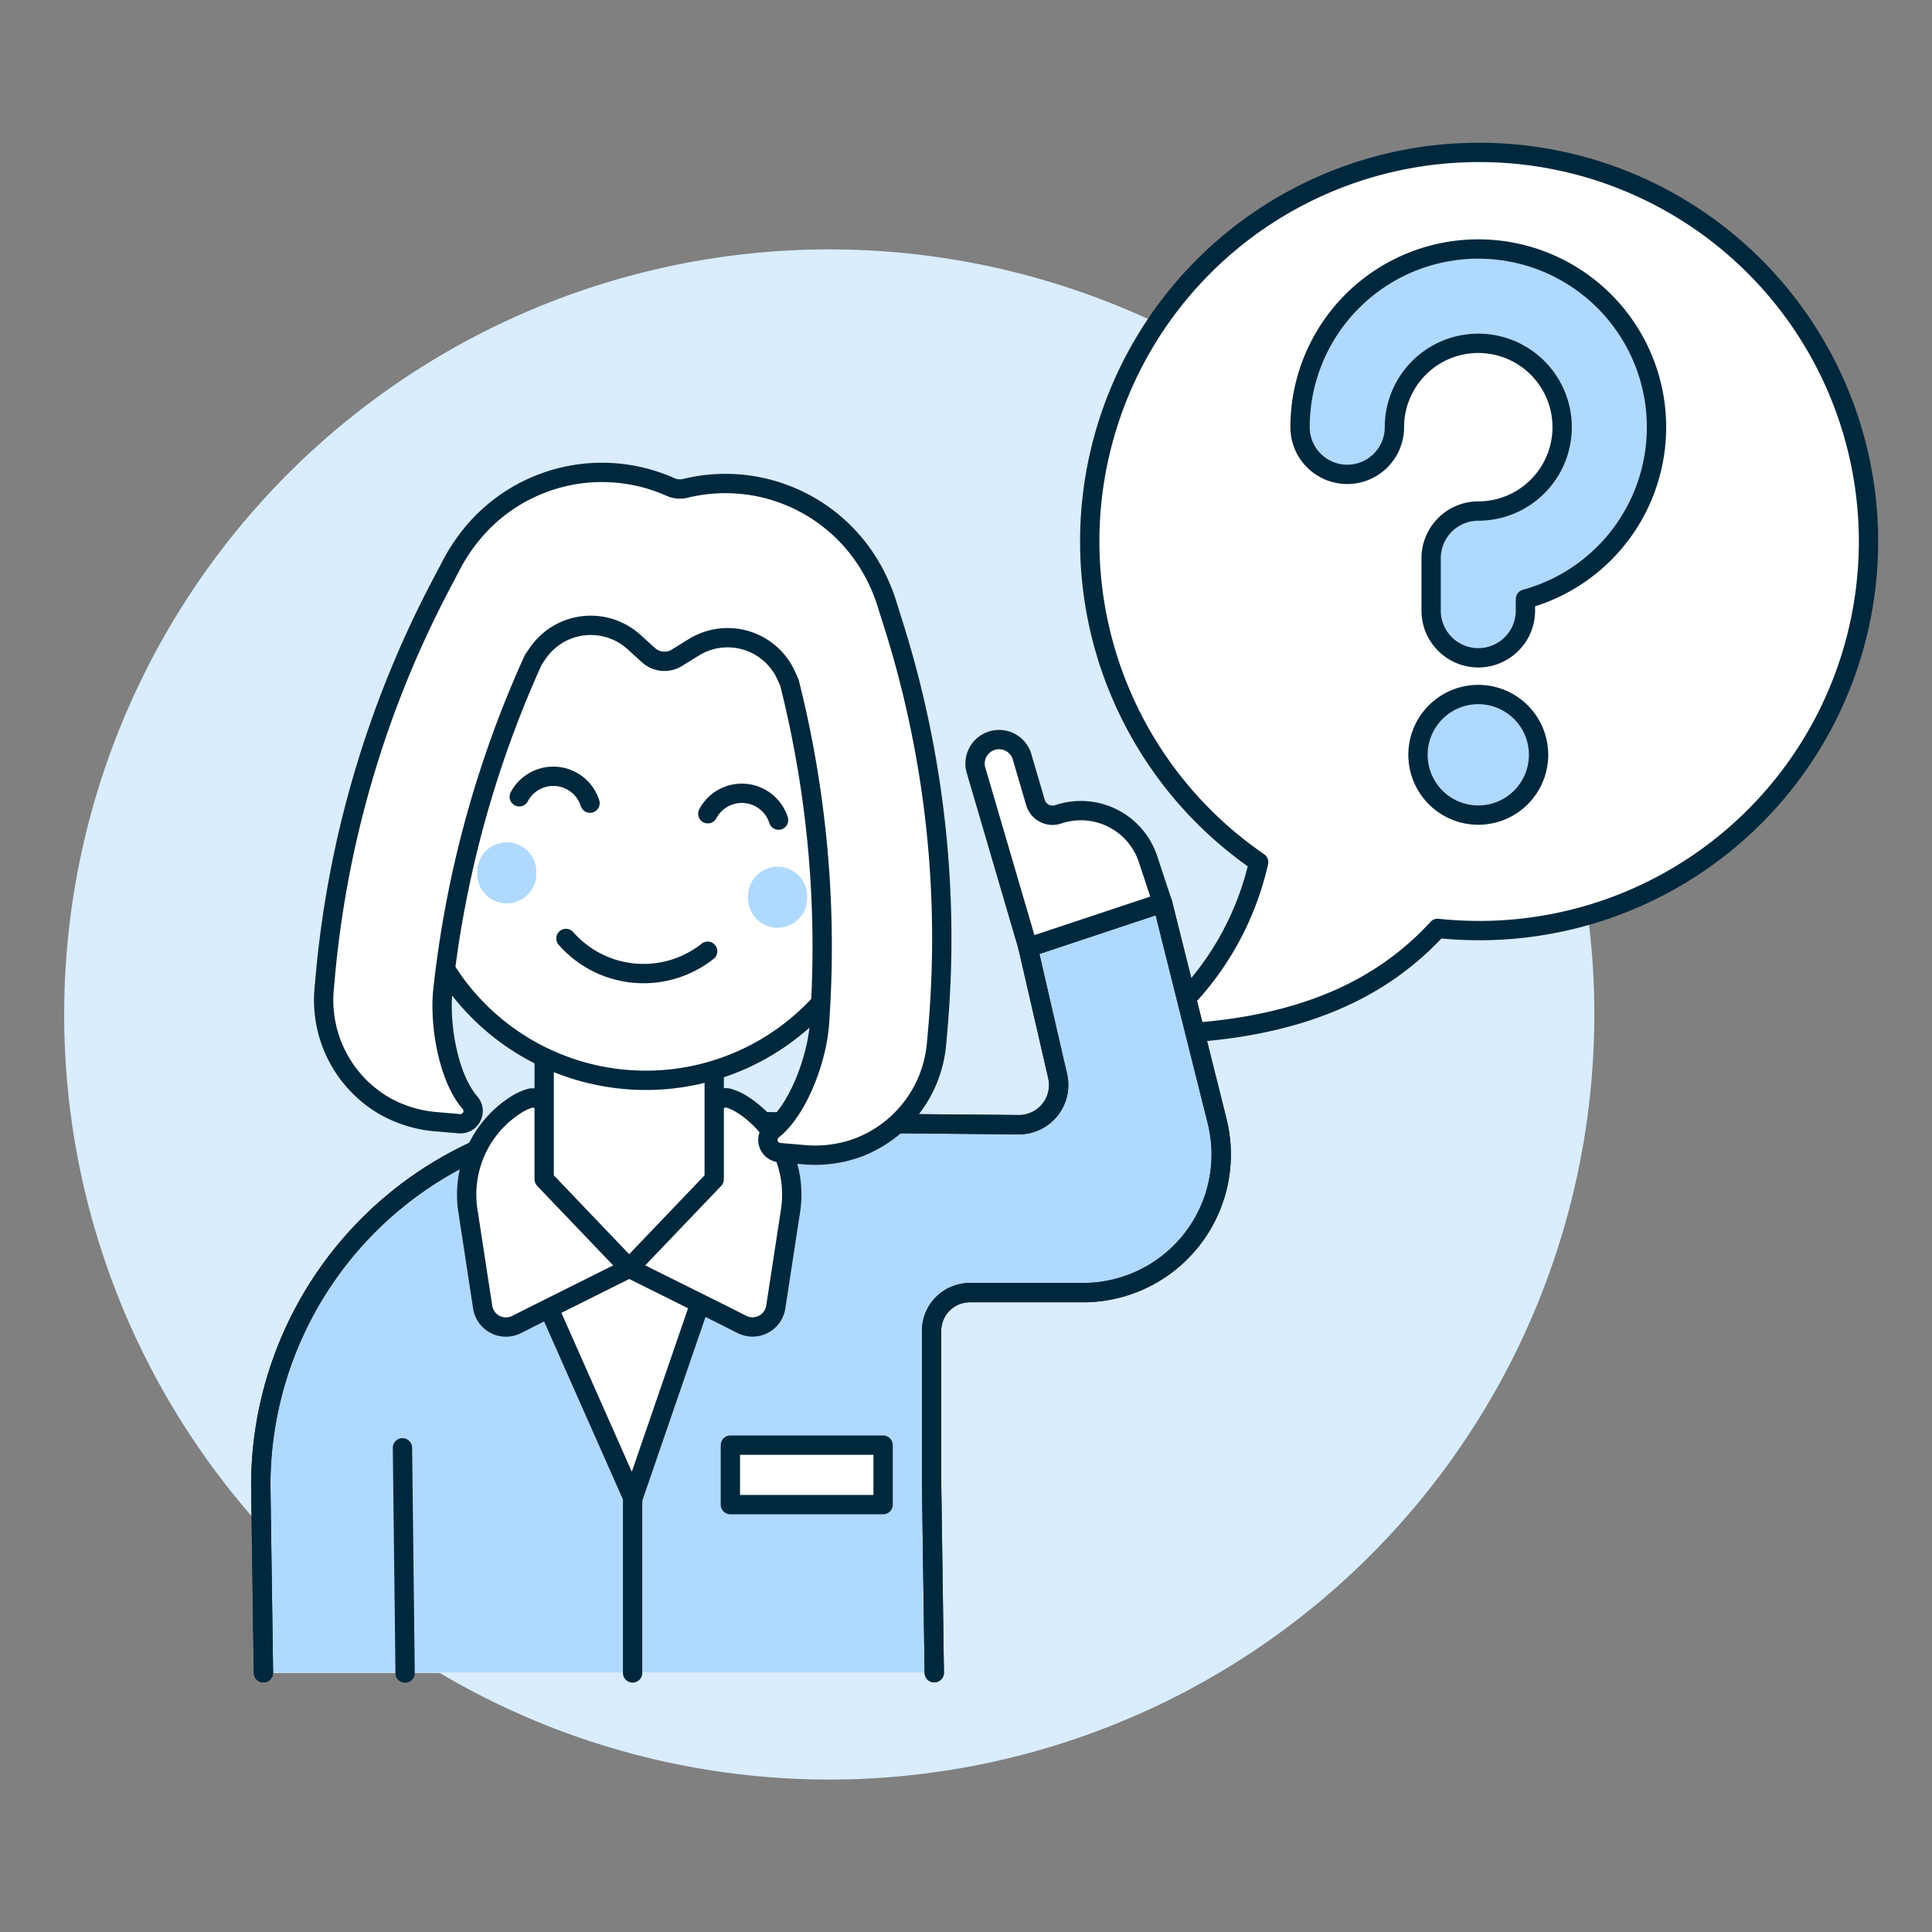
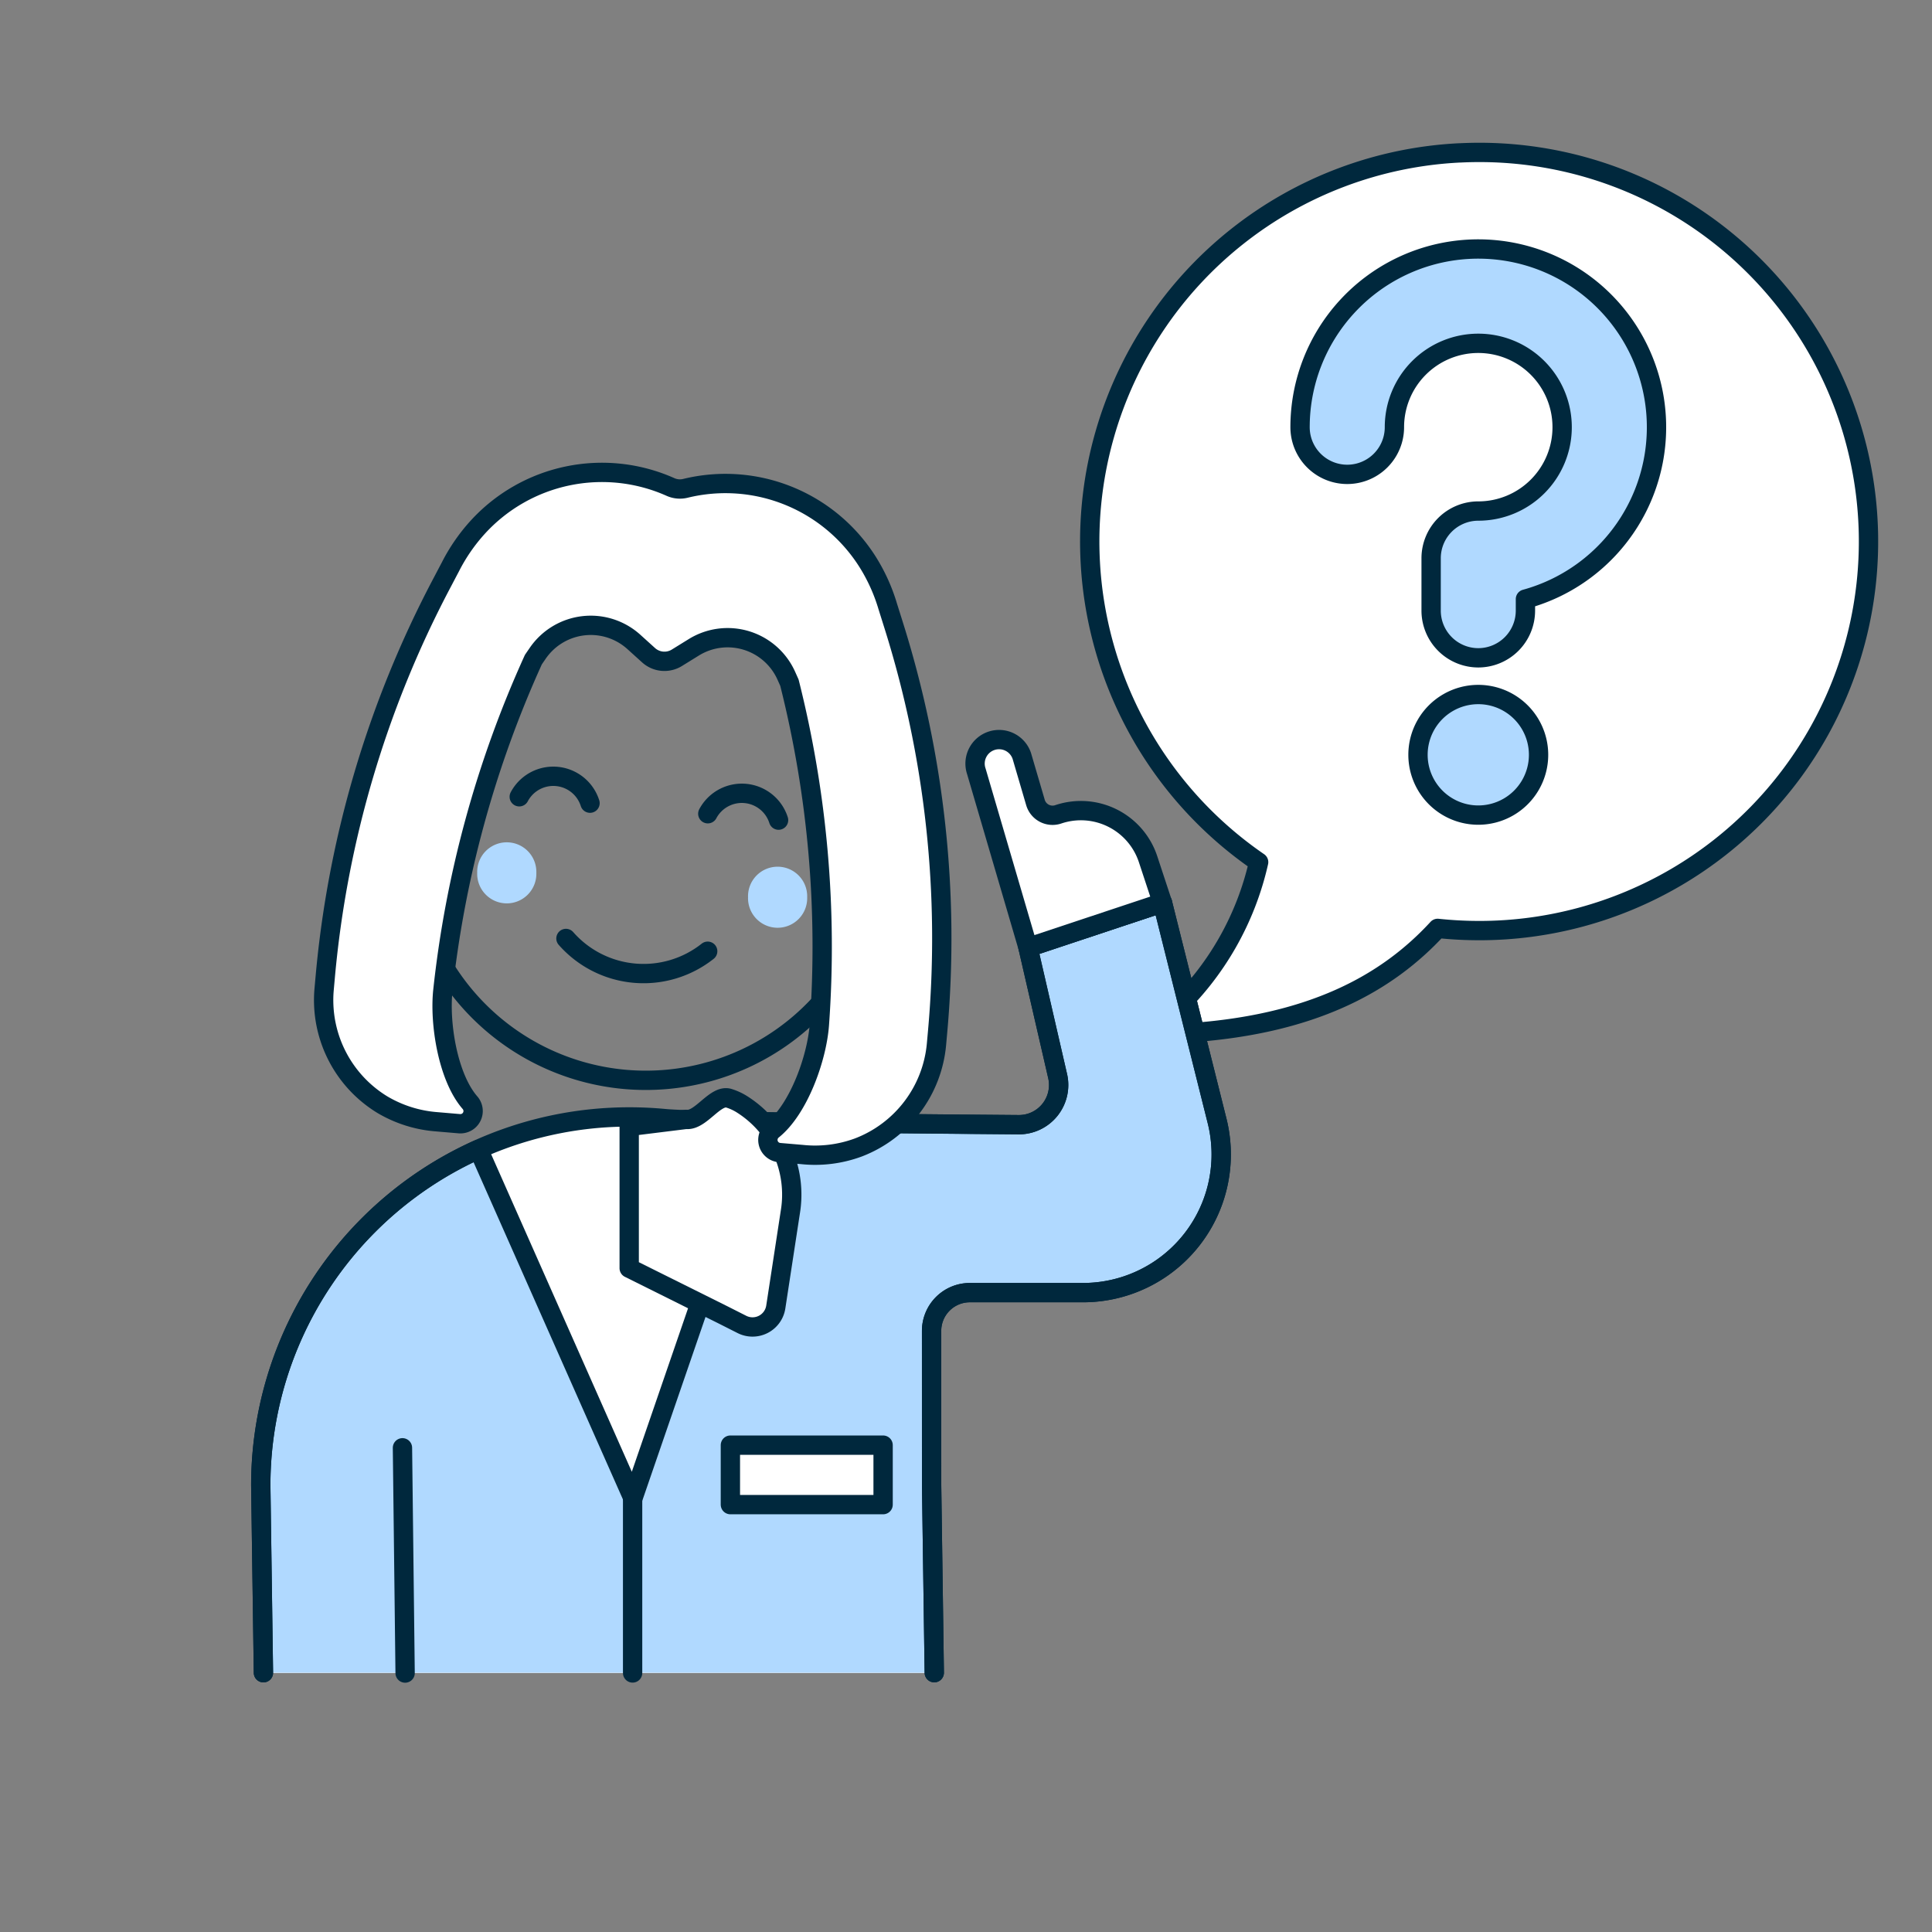
<svg xmlns="http://www.w3.org/2000/svg" viewBox="-0.32 -0.32 64 64" id="Customer-Doubt-4--Streamline-Ux.svg" height="64" width="64">
  <rect x="-0.32" y="-0.32" width="64" height="64" fill="#808080" stroke="none" />
  <desc>Customer Doubt 4 Streamline Illustration: https://streamlinehq.com</desc>
-   <path d="M1.806 33.286a25.344 25.344 0 1 0 50.688 0 25.344 25.344 0 1 0 -50.688 0Z" fill="#d9edff" stroke-width="0.64" />
  <path d="M48.043 4.744A12.886 12.886 0 0 0 41.374 28.24a9.694 9.694 0 0 1 -2.806 4.921 0.433 0.433 0 0 0 0.328 0.743c4.245 -0.253 6.736 -1.653 8.408 -3.47a13.102 13.102 0 0 0 1.364 0.073 12.889 12.889 0 1 0 -0.622 -25.762Z" fill="#ffffff" stroke-width="0.64" />
  <path d="M48.043 4.744A12.886 12.886 0 0 0 41.374 28.24a9.694 9.694 0 0 1 -2.806 4.921 0.433 0.433 0 0 0 0.328 0.743c4.245 -0.253 6.736 -1.653 8.408 -3.47a13.102 13.102 0 0 0 1.364 0.073 12.889 12.889 0 1 0 -0.622 -25.762Z" fill="none" stroke="#00283d" stroke-linecap="round" stroke-linejoin="round" stroke-width="0.64" />
  <path d="M48.65 21.471a1.564 1.564 0 0 1 -1.562 -1.562v-1.737a1.564 1.564 0 0 1 1.562 -1.563 2.778 2.778 0 1 0 -2.778 -2.778 1.563 1.563 0 0 1 -3.126 0 5.904 5.904 0 1 1 7.466 5.695v0.383a1.564 1.564 0 0 1 -1.562 1.562Z" fill="#b0d9ff" stroke="#00283d" stroke-linecap="round" stroke-linejoin="round" stroke-width="0.64" />
  <path d="M46.653 24.684a1.997 1.997 0 1 0 3.994 0 1.997 1.997 0 1 0 -3.994 0Z" fill="#b0d9ff" stroke="#00283d" stroke-linecap="round" stroke-linejoin="round" stroke-width="0.64" />
  <path d="m38.186 29.585 -4.454 1.481 0.98 4.256a1.315 1.315 0 0 1 -1.291 1.613c-3.342 -0.027 -10.644 -0.098 -11.717 -0.201q-0.588 -0.056 -1.18 -0.056a12.206 12.206 0 0 0 -12.205 12.205l0.088 6.209h22.223l-0.088 -6.209 -0.001 -5.115a1.267 1.267 0 0 1 1.267 -1.267h3.749a4.578 4.578 0 0 0 4.441 -5.69Z" fill="#ffffff" stroke-width="0.64" />
  <path d="m38.186 29.585 -4.454 1.481 0.98 4.256a1.315 1.315 0 0 1 -1.291 1.613c-3.342 -0.027 -10.644 -0.098 -11.717 -0.201q-0.588 -0.056 -1.18 -0.056a12.206 12.206 0 0 0 -12.205 12.205l0.088 6.209h22.223l-0.088 -6.209 -0.001 -5.115a1.267 1.267 0 0 1 1.267 -1.267h3.749a4.578 4.578 0 0 0 4.441 -5.69Z" fill="#ffffff" stroke-width="0.64" />
  <path d="m39.993 36.808 -1.808 -7.223 -4.454 1.481 0.98 4.256a1.315 1.315 0 0 1 -1.291 1.613c-1.922 -0.016 -5.887 -0.046 -8.49 -0.088l-4.284 12.461 -5.118 -11.554a12.196 12.196 0 0 0 -7.211 11.127l0.088 6.209h22.223l-0.088 -6.209 -0.001 -5.115a1.267 1.267 0 0 1 1.267 -1.267h3.749a4.578 4.578 0 0 0 4.438 -5.691Z" fill="#b0d9ff" stroke-width="0.64" />
  <path d="m30.629 55.09 -0.088 -6.209 -0.001 -5.114a1.267 1.267 0 0 1 1.267 -1.267h3.749a4.578 4.578 0 0 0 4.441 -5.69l-1.808 -7.223 -4.454 1.481 0.98 4.256a1.315 1.315 0 0 1 -1.291 1.613c-1.922 -0.016 -5.887 -0.046 -8.49 -0.088l-4.287 12.46 -5.118 -11.554a12.196 12.196 0 0 0 -7.211 11.127l0.088 6.209" fill="none" stroke="#00283d" stroke-linecap="round" stroke-linejoin="round" stroke-width="0.64" />
  <path d="m30.629 55.09 -0.088 -6.209 -0.001 -5.114a1.267 1.267 0 0 1 1.267 -1.267h3.749a4.578 4.578 0 0 0 4.441 -5.69l-1.808 -7.223 -4.454 1.481 0.98 4.256a1.315 1.315 0 0 1 -1.291 1.613c-3.342 -0.027 -10.644 -0.098 -11.717 -0.201q-0.588 -0.056 -1.18 -0.056a12.206 12.206 0 0 0 -12.208 12.203l0.088 6.209" fill="none" stroke="#00283d" stroke-linecap="round" stroke-linejoin="round" stroke-width="0.64" />
  <path d="M32.022 25.229a0.795 0.795 0 1 1 1.507 -0.507l0.452 1.541a0.59 0.59 0 0 0 0.755 0.393 2.344 2.344 0 0 1 2.972 1.476l0.479 1.452 -4.454 1.481Z" fill="#ffffff" stroke="#00283d" stroke-linecap="round" stroke-linejoin="round" stroke-width="0.64" />
-   <path d="M20.523 36.996v4.695l-3.105 1.549 -0.627 0.317a0.78 0.78 0 0 1 -1.122 -0.578l-0.48 -3.135a3.525 3.525 0 0 1 1.647 -3.606 1.785 1.785 0 0 1 0.405 -0.177c0.451 -0.113 0.92 0.76 1.399 0.705Z" fill="#ffffff" stroke="#00283d" stroke-linecap="round" stroke-linejoin="round" stroke-width="0.64" />
  <path d="m25.858 39.849 -0.479 3.127a0.779 0.779 0 0 1 -1.121 0.578l-0.627 -0.317 -3.108 -1.547v-4.695l1.887 -0.234c0.478 0.056 0.95 -0.817 1.399 -0.705a1.831 1.831 0 0 1 0.439 0.198 3.539 3.539 0 0 1 1.61 3.594Z" fill="#ffffff" stroke="#00283d" stroke-linecap="round" stroke-linejoin="round" stroke-width="0.64" />
  <path d="m13.1 55.102 -0.088 -7.462" fill="none" stroke="#00283d" stroke-linecap="round" stroke-linejoin="round" stroke-width="0.64" />
-   <path d="m23.339 38.743 -2.817 2.947 -2.816 -2.947 0 -4.225 5.633 0 0 4.225z" fill="#ffffff" stroke-width="0.64" />
-   <path d="m23.339 38.743 -2.817 2.947 -2.816 -2.947 0 -4.225 5.633 0 0 4.225z" fill="none" stroke="#00283d" stroke-linecap="round" stroke-linejoin="round" stroke-width="0.64" />
-   <path d="m29.054 26.384 0.176 -1.951a7.834 7.834 0 0 0 -15.605 -1.405l-0.176 1.951a1.567 1.567 0 1 0 -0.281 3.121l0.096 0a7.824 7.824 0 0 0 15.414 1.388c0.032 0.004 0.063 0.015 0.095 0.018a1.566 1.566 0 1 0 0.281 -3.12Z" fill="#ffffff" stroke-width="0.64" />
  <path d="m29.054 26.384 0.176 -1.951a7.834 7.834 0 0 0 -15.605 -1.405l-0.176 1.951a1.567 1.567 0 1 0 -0.281 3.121l0.096 0a7.824 7.824 0 0 0 15.414 1.388c0.032 0.004 0.063 0.015 0.095 0.018a1.566 1.566 0 1 0 0.281 -3.12Z" fill="none" stroke="#00283d" stroke-linecap="round" stroke-linejoin="round" stroke-width="0.64" />
  <path d="M15.488 28.594a0.98 0.98 0 1 0 1.959 0 0.98 0.98 0 1 0 -1.959 0Z" fill="#b0d9ff" stroke-width="0.64" />
  <path d="M24.46 29.402a0.98 0.98 0 1 0 1.959 0 0.98 0.98 0 1 0 -1.959 0Z" fill="#b0d9ff" stroke-width="0.64" />
  <path d="M18.428 30.768a3.421 3.421 0 0 0 4.695 0.423" fill="none" stroke="#00283d" stroke-linecap="round" stroke-linejoin="round" stroke-width="0.64" />
  <path d="M25.471 26.848a1.277 1.277 0 0 0 -2.344 -0.212" fill="none" stroke="#00283d" stroke-linecap="round" stroke-linejoin="round" stroke-width="0.64" />
  <path d="M19.225 26.286a1.276 1.276 0 0 0 -2.344 -0.212" fill="none" stroke="#00283d" stroke-linecap="round" stroke-linejoin="round" stroke-width="0.64" />
  <path d="m29.287 20.402 -0.201 -0.639a5.946 5.946 0 0 0 -0.654 -1.452 5.571 5.571 0 0 0 -6.043 -2.455 0.765 0.765 0 0 1 -0.501 -0.045 5.57 5.57 0 0 0 -6.384 1.336 5.961 5.961 0 0 0 -0.902 1.307l-0.312 0.593A34.544 34.544 0 0 0 10.454 32.041l-0.037 0.412a4.055 4.055 0 0 0 1.932 3.822 4.142 4.142 0 0 0 1.806 0.566l0.738 0.063a0.421 0.421 0 0 0 0.355 -0.697c-0.727 -0.836 -1.014 -2.607 -0.898 -3.709a35.798 35.798 0 0 1 2.999 -10.968l0.143 -0.208a2.13 2.13 0 0 1 3.183 -0.38l0.491 0.444a0.784 0.784 0 0 0 0.936 0.084l0.563 -0.348a2.13 2.13 0 0 1 3.063 0.943l0.103 0.23a35.79 35.79 0 0 1 0.992 11.325c-0.08 1.106 -0.681 2.799 -1.547 3.492a0.421 0.421 0 0 0 0.226 0.749l0.737 0.063a4.13 4.13 0 0 0 1.879 -0.234 4.051 4.051 0 0 0 2.584 -3.415l0.037 -0.412A34.556 34.556 0 0 0 29.287 20.402Z" fill="#ffffff" stroke-width="0.64" />
  <path d="m29.287 20.402 -0.201 -0.639a5.946 5.946 0 0 0 -0.654 -1.452 5.571 5.571 0 0 0 -6.043 -2.455 0.765 0.765 0 0 1 -0.501 -0.045 5.57 5.57 0 0 0 -6.384 1.336 5.961 5.961 0 0 0 -0.902 1.307l-0.312 0.593A34.544 34.544 0 0 0 10.454 32.041l-0.037 0.412a4.055 4.055 0 0 0 1.932 3.822 4.142 4.142 0 0 0 1.806 0.566l0.738 0.063a0.421 0.421 0 0 0 0.355 -0.697c-0.727 -0.836 -1.014 -2.607 -0.898 -3.709a35.798 35.798 0 0 1 2.999 -10.968l0.143 -0.208a2.13 2.13 0 0 1 3.183 -0.38l0.491 0.444a0.784 0.784 0 0 0 0.936 0.084l0.563 -0.348a2.13 2.13 0 0 1 3.063 0.943l0.103 0.23a35.79 35.79 0 0 1 0.992 11.325c-0.08 1.106 -0.681 2.799 -1.547 3.492a0.421 0.421 0 0 0 0.226 0.749l0.737 0.063a4.13 4.13 0 0 0 1.879 -0.234 4.051 4.051 0 0 0 2.584 -3.415l0.037 -0.412A34.556 34.556 0 0 0 29.287 20.402Z" fill="none" stroke="#00283d" stroke-linecap="round" stroke-linejoin="round" stroke-width="0.64" />
  <path d="m20.636 49.075 0 6.024" fill="none" stroke="#00283d" stroke-linecap="round" stroke-linejoin="round" stroke-width="0.64" />
  <path d="m23.875 47.552 5.059 0 0 1.971 -5.059 0Z" fill="#ffffff" stroke="#00283d" stroke-linecap="round" stroke-linejoin="round" stroke-width="0.64" />
</svg>